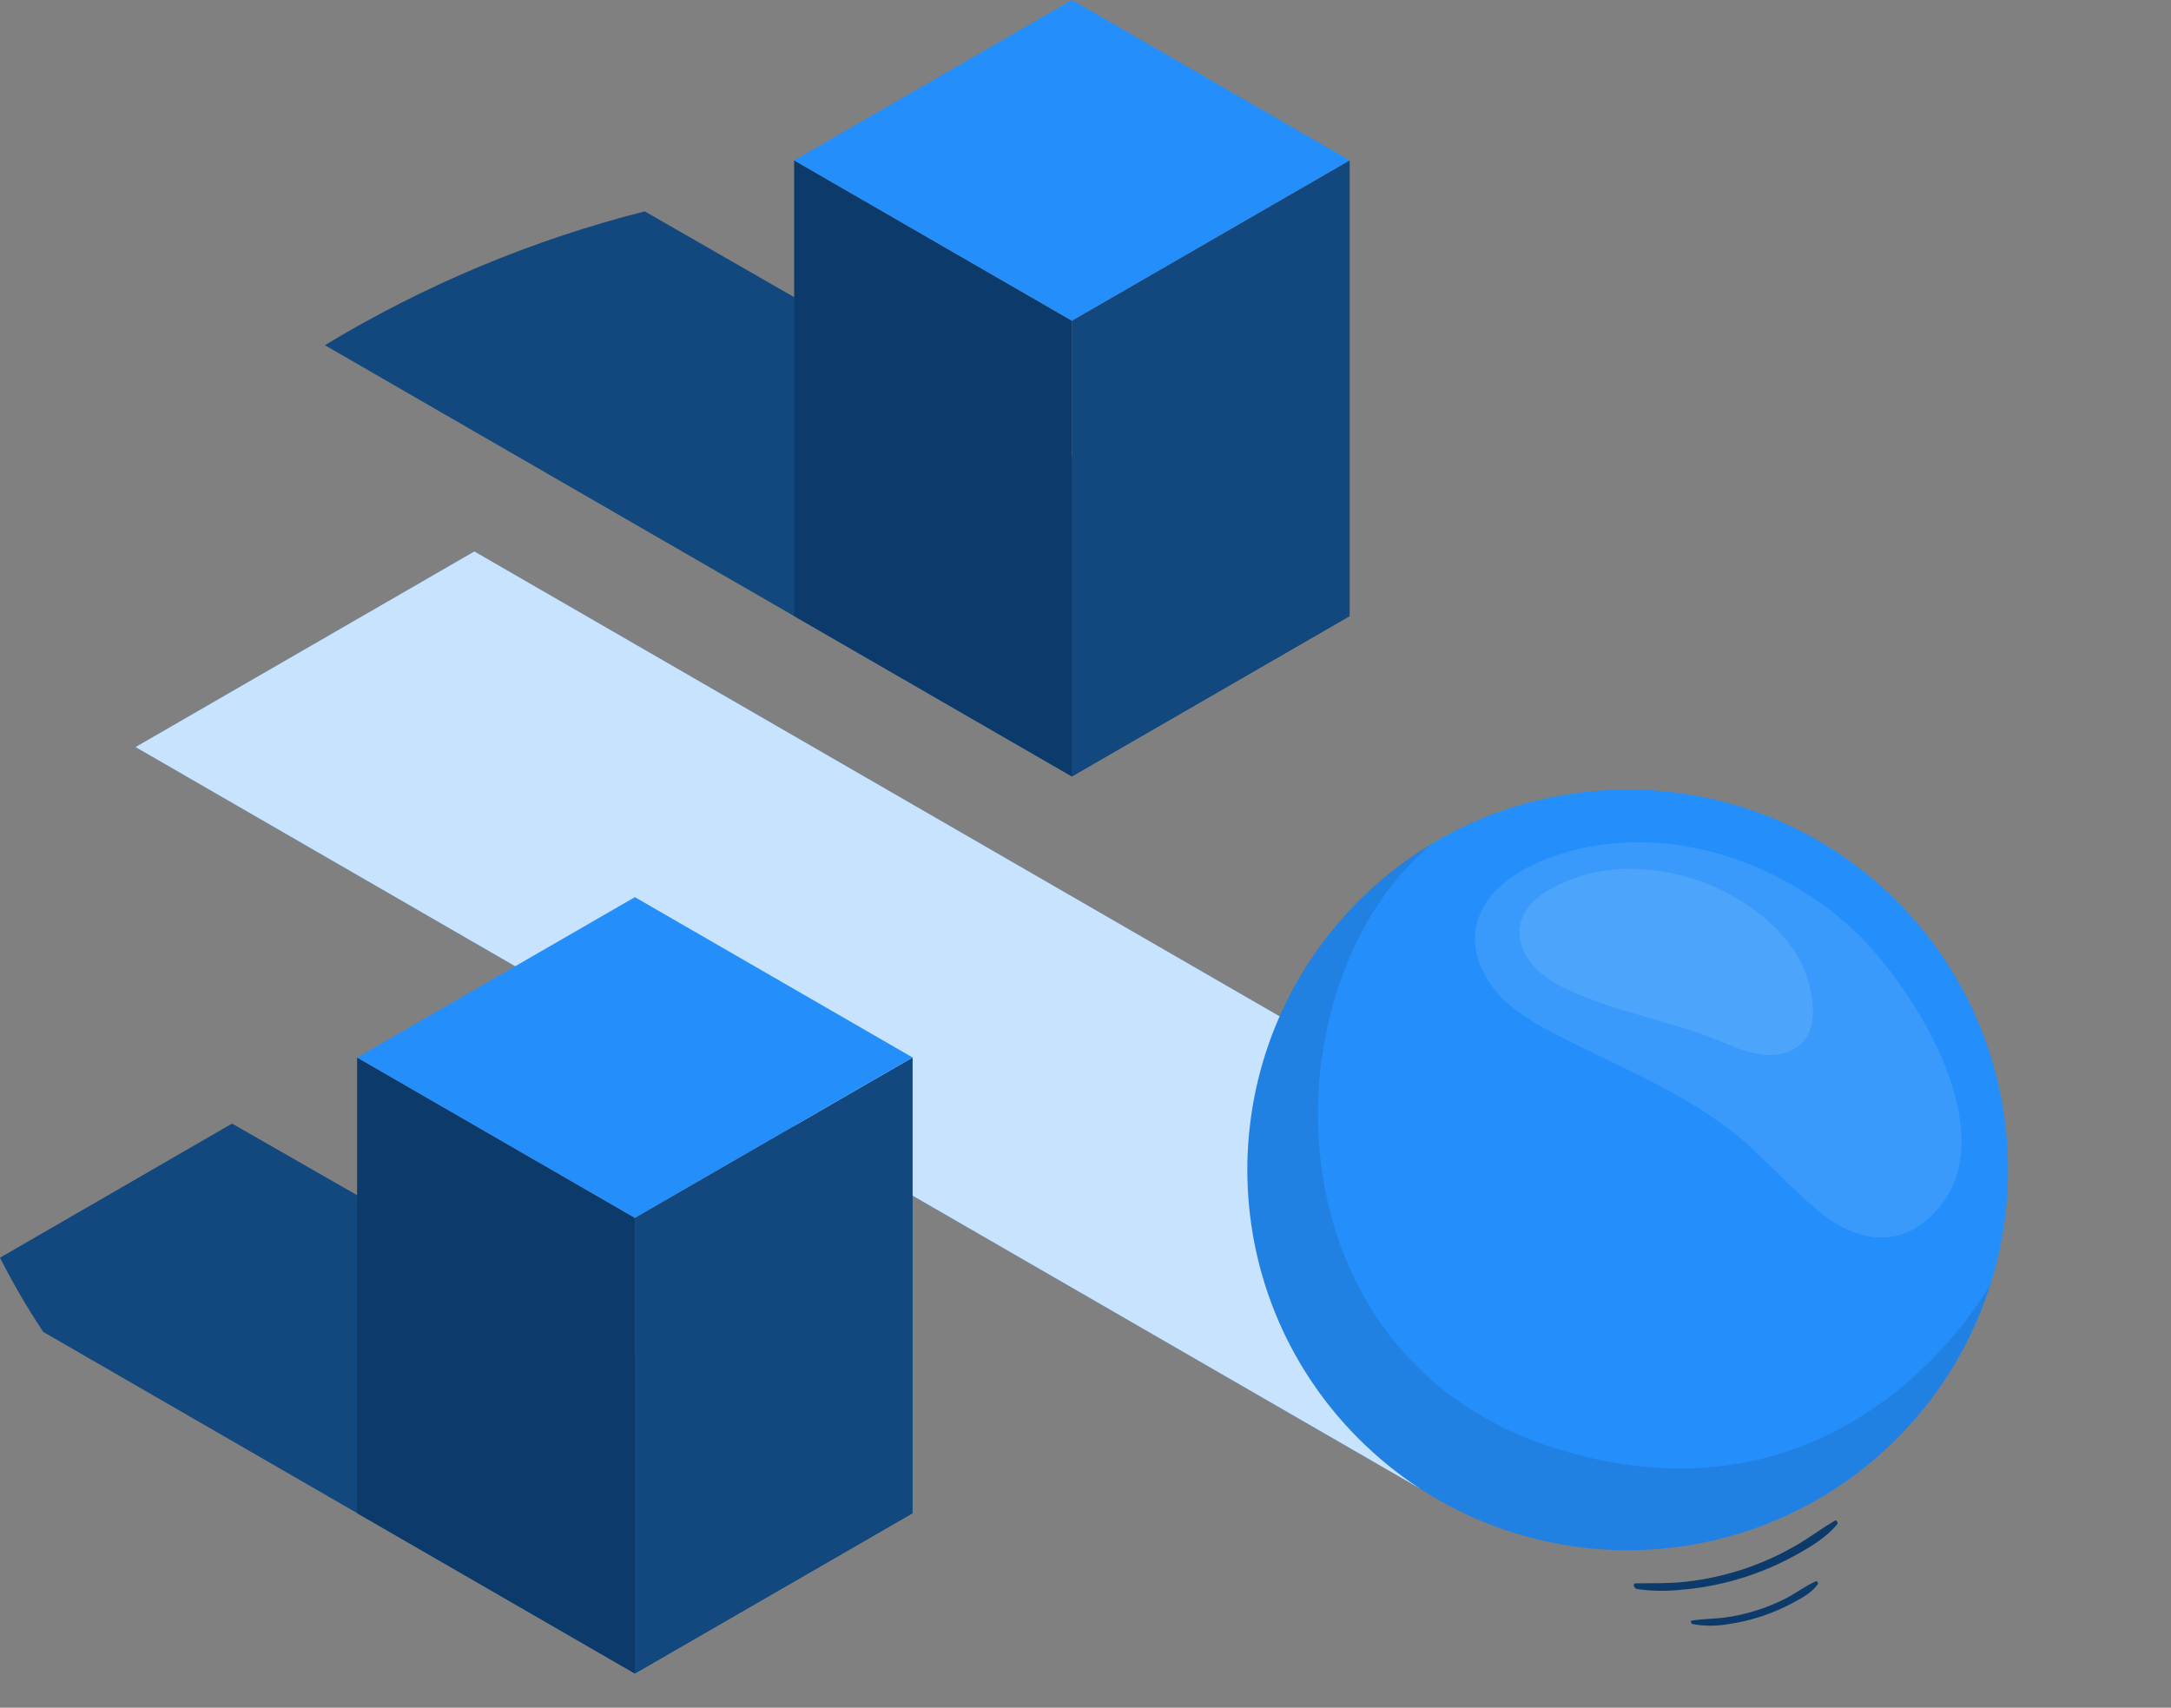
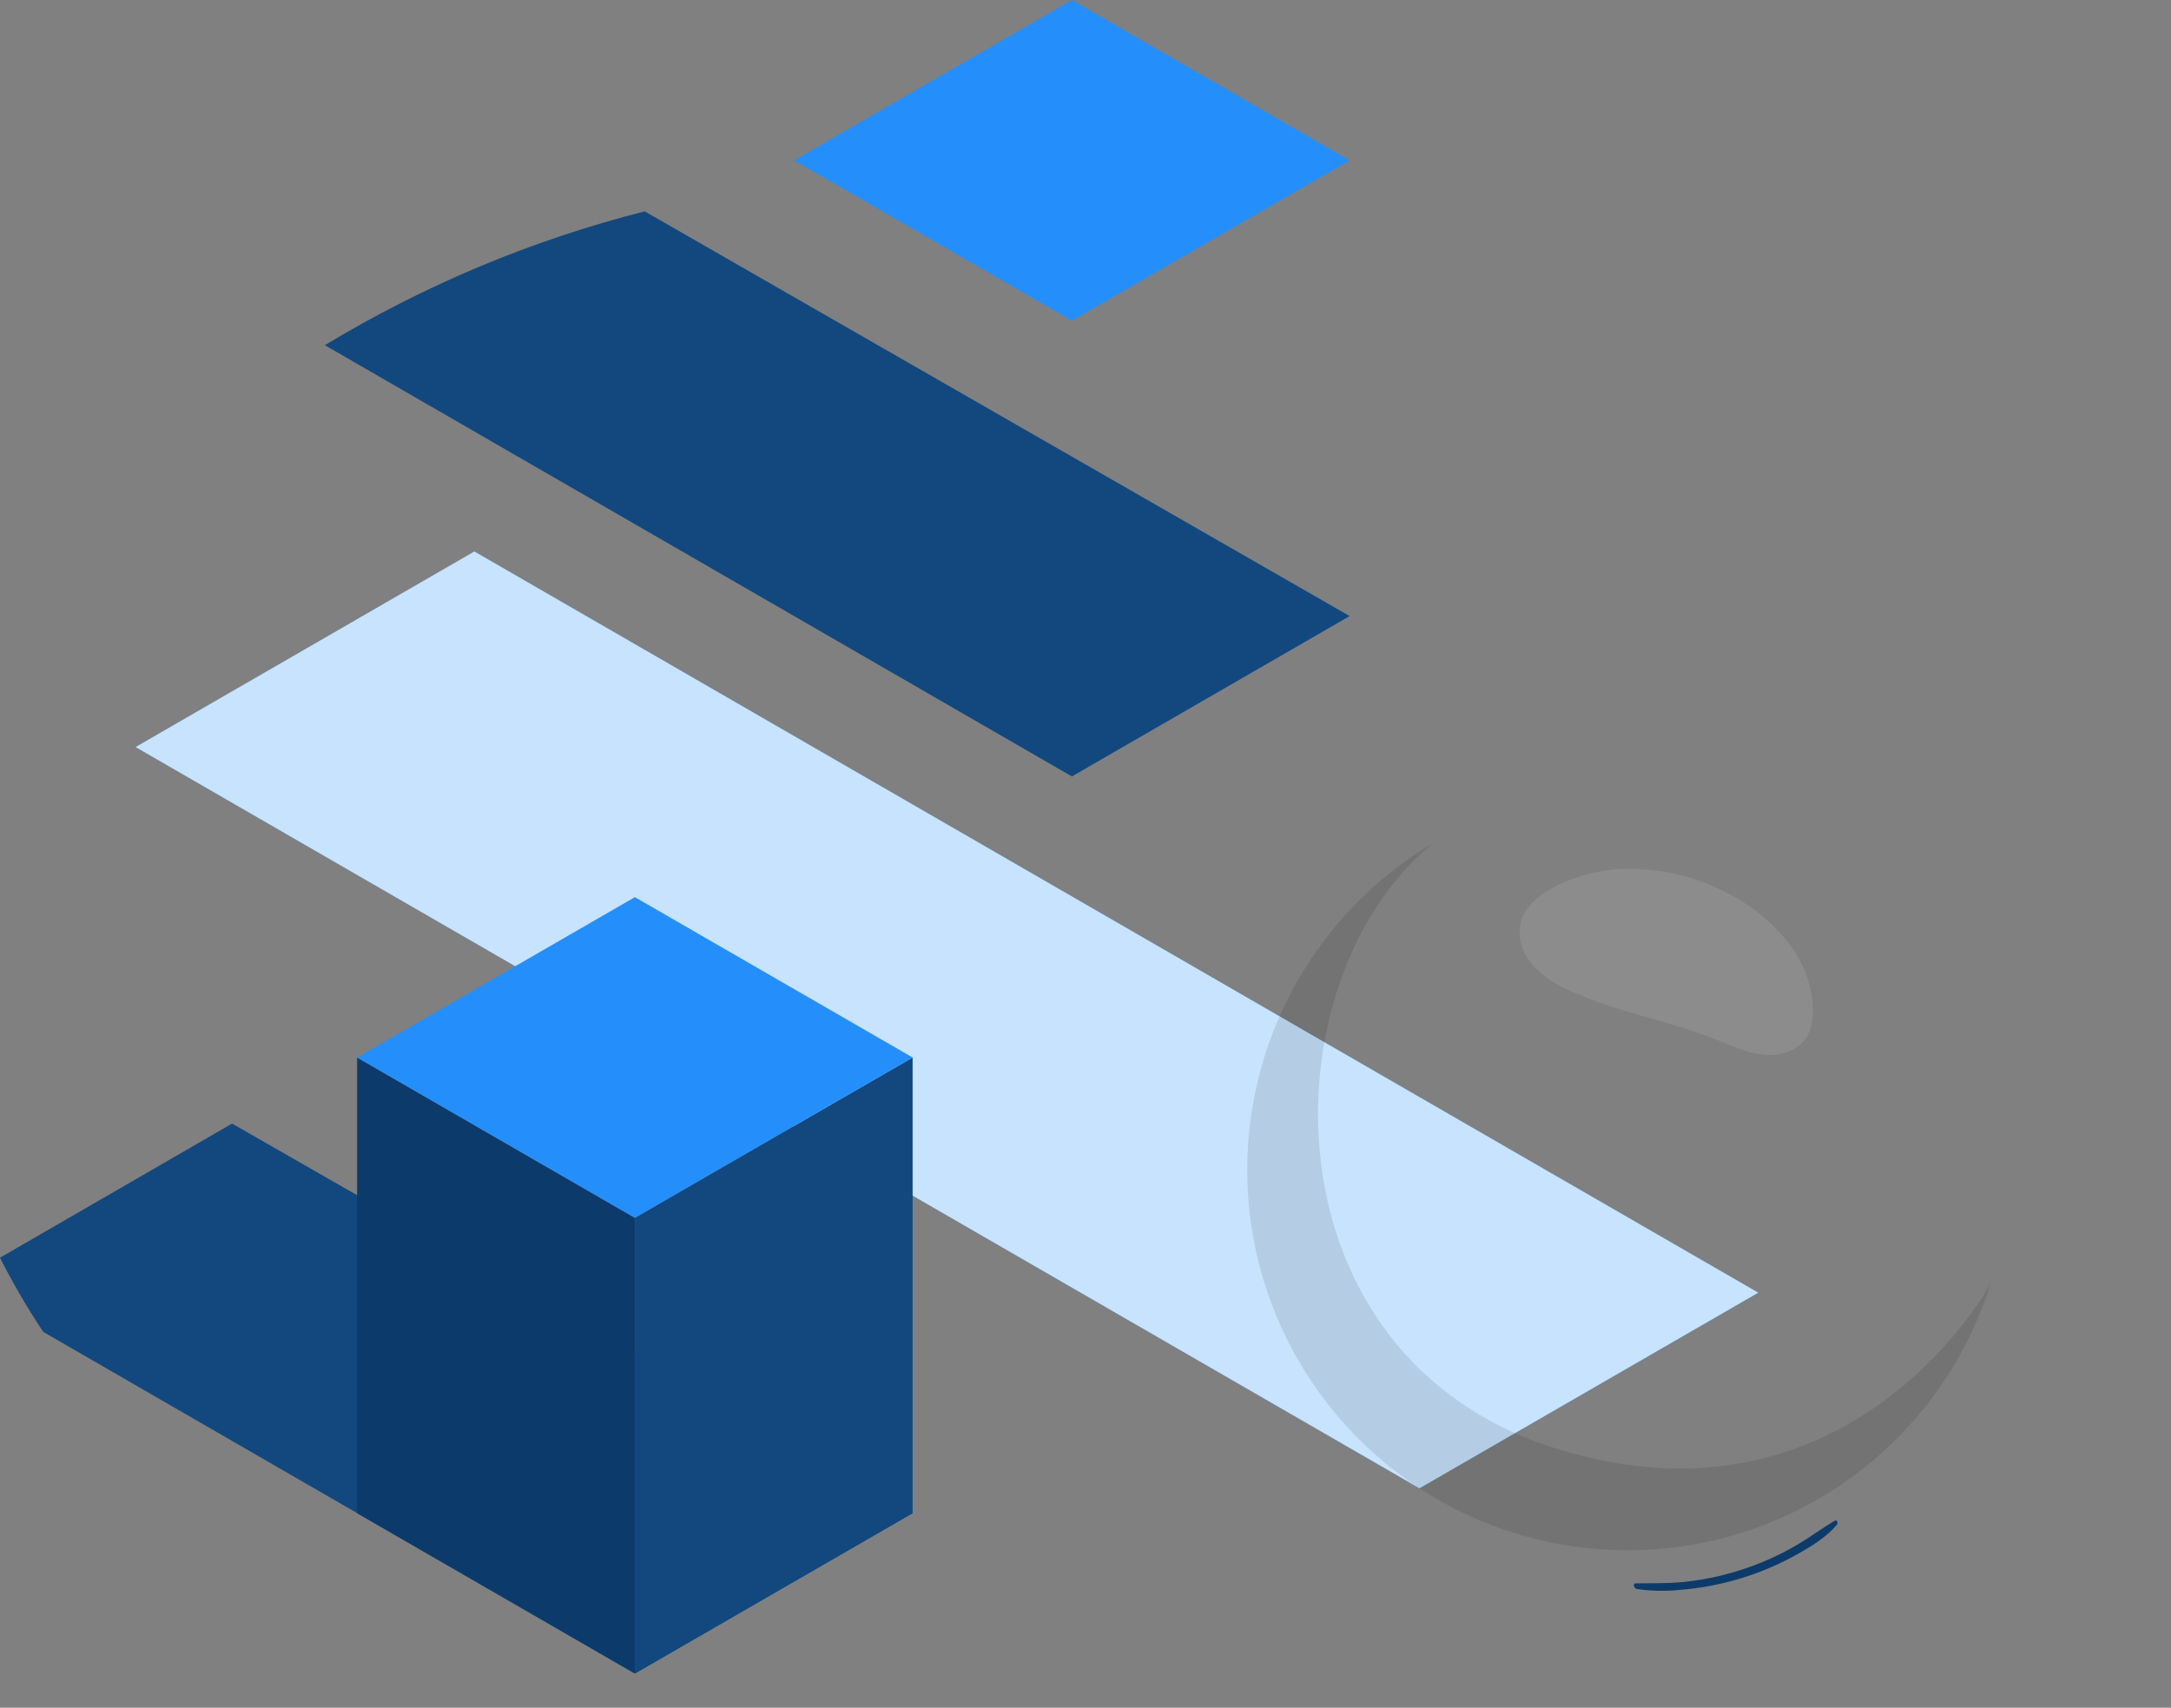
<svg xmlns="http://www.w3.org/2000/svg" width="150" height="118" viewBox="0 0 150 118" fill="none">
  <rect x="0" y="0" width="150" height="118" fill="#808080" stroke="none" />
  <path d="M0 86.905C0.893 88.673 1.891 90.386 2.991 92.034L43.865 115.634L63.046 104.56L16.033 77.638L0 86.905Z" fill="#12487E" />
  <path d="M22.445 23.852L74.059 53.65L93.25 42.57L44.544 14.604C36.763 16.582 29.316 19.698 22.445 23.852Z" fill="#12487E" />
  <path d="M98.076 102.838L9.366 51.62L32.776 38.105L121.485 89.322L98.076 102.838Z" fill="#248FFB" />
  <path opacity="0.75" d="M98.076 102.838L9.366 51.62L32.776 38.105L121.485 89.322L98.076 102.838Z" fill="white" />
-   <path d="M54.869 42.57L74.059 53.65V22.16L54.869 11.08V42.57Z" fill="#0C3B6B" />
-   <path d="M93.25 42.57L74.059 53.65V22.16L93.25 11.08V42.57Z" fill="#12487E" />
  <path d="M93.25 11.08L74.059 0L54.869 11.08L74.059 22.16L93.25 11.08Z" fill="#248FFB" />
  <path d="M24.674 104.56L43.865 115.64V84.151L24.674 73.071V104.56Z" fill="#0C3B6B" />
  <path d="M63.056 104.56L43.865 115.64V84.151L63.056 73.071V104.56Z" fill="#12487E" />
  <path d="M63.055 73.071L43.865 61.991L24.674 73.071L43.865 84.151L63.055 73.071Z" fill="#248FFB" />
-   <path d="M131.044 99.418C141.307 89.156 141.307 72.517 131.044 62.254C120.782 51.992 104.143 51.992 93.88 62.254C83.618 72.517 83.618 89.156 93.88 99.418C104.143 109.681 120.782 109.681 131.044 99.418Z" fill="#248FFB" />
  <path opacity="0.1" d="M137.545 88.691C137.53 88.725 127.991 106.353 107.685 100.144C87.117 93.859 87.378 67.732 99.016 58.254C95.354 60.433 92.276 63.469 90.049 67.102C87.822 70.735 86.511 74.855 86.23 79.107C85.949 83.359 86.706 87.616 88.436 91.51C90.166 95.404 92.817 98.82 96.16 101.461C99.504 104.103 103.44 105.893 107.629 106.675C111.817 107.458 116.134 107.21 120.205 105.953C124.277 104.696 127.982 102.468 131.002 99.461C134.021 96.454 136.263 92.758 137.536 88.691H137.545Z" fill="black" />
-   <path opacity="0.1" d="M106.723 59.403C104.551 60.262 102.364 61.83 101.967 64.12C101.682 65.779 102.425 67.493 103.569 68.733C104.712 69.974 106.21 70.82 107.712 71.587C112.362 73.972 117.381 75.894 121.179 79.474C122.668 80.881 124.069 82.364 125.64 83.677C128.006 85.655 130.363 85.952 132.156 84.963C132.374 84.844 132.584 84.709 132.783 84.56C139.572 79.531 132.177 67.841 127.603 63.832C121.992 58.933 113.82 56.601 106.723 59.403Z" fill="white" />
  <path opacity="0.1" d="M105.058 63.807C104.818 64.808 105.209 65.882 105.877 66.665C106.582 67.42 107.439 68.017 108.391 68.418C111.63 69.934 115.243 70.495 118.567 71.83C119.583 72.236 120.59 72.722 121.676 72.864C122.762 73.007 123.978 72.743 124.661 71.888C125.234 71.169 125.328 70.177 125.237 69.264C125.1 67.899 124.61 66.593 123.814 65.476C120.675 61.081 113.869 58.845 108.798 60.674C107.33 61.205 105.458 62.133 105.058 63.807Z" fill="white" />
  <path d="M126.784 105.07C125.931 105.567 125.143 106.159 124.297 106.668C123.476 107.16 122.619 107.589 121.734 107.951C119.981 108.673 118.133 109.134 116.247 109.319C115.173 109.422 114.124 109.392 113.035 109.407C112.762 109.407 112.904 109.762 113.095 109.799C114.1 109.943 115.119 109.961 116.128 109.853C117.11 109.775 118.085 109.622 119.043 109.395C120.868 108.965 122.623 108.278 124.254 107.354C125.228 106.802 126.226 106.192 126.941 105.322C127.002 105.237 126.905 105 126.784 105.07Z" fill="#0C3B6B" />
-   <path d="M125.458 109.265C124.737 109.586 124.1 110.078 123.396 110.442C122.729 110.783 122.034 111.068 121.318 111.291C120.625 111.509 119.915 111.667 119.195 111.764C118.431 111.867 117.648 111.852 116.89 111.983C116.775 112.004 116.857 112.201 116.935 112.219C117.767 112.371 118.619 112.371 119.45 112.219C120.933 112.003 122.368 111.539 123.696 110.845C124.36 110.499 125.14 110.102 125.583 109.486C125.653 109.407 125.559 109.216 125.458 109.265Z" fill="#0C3B6B" />
</svg>